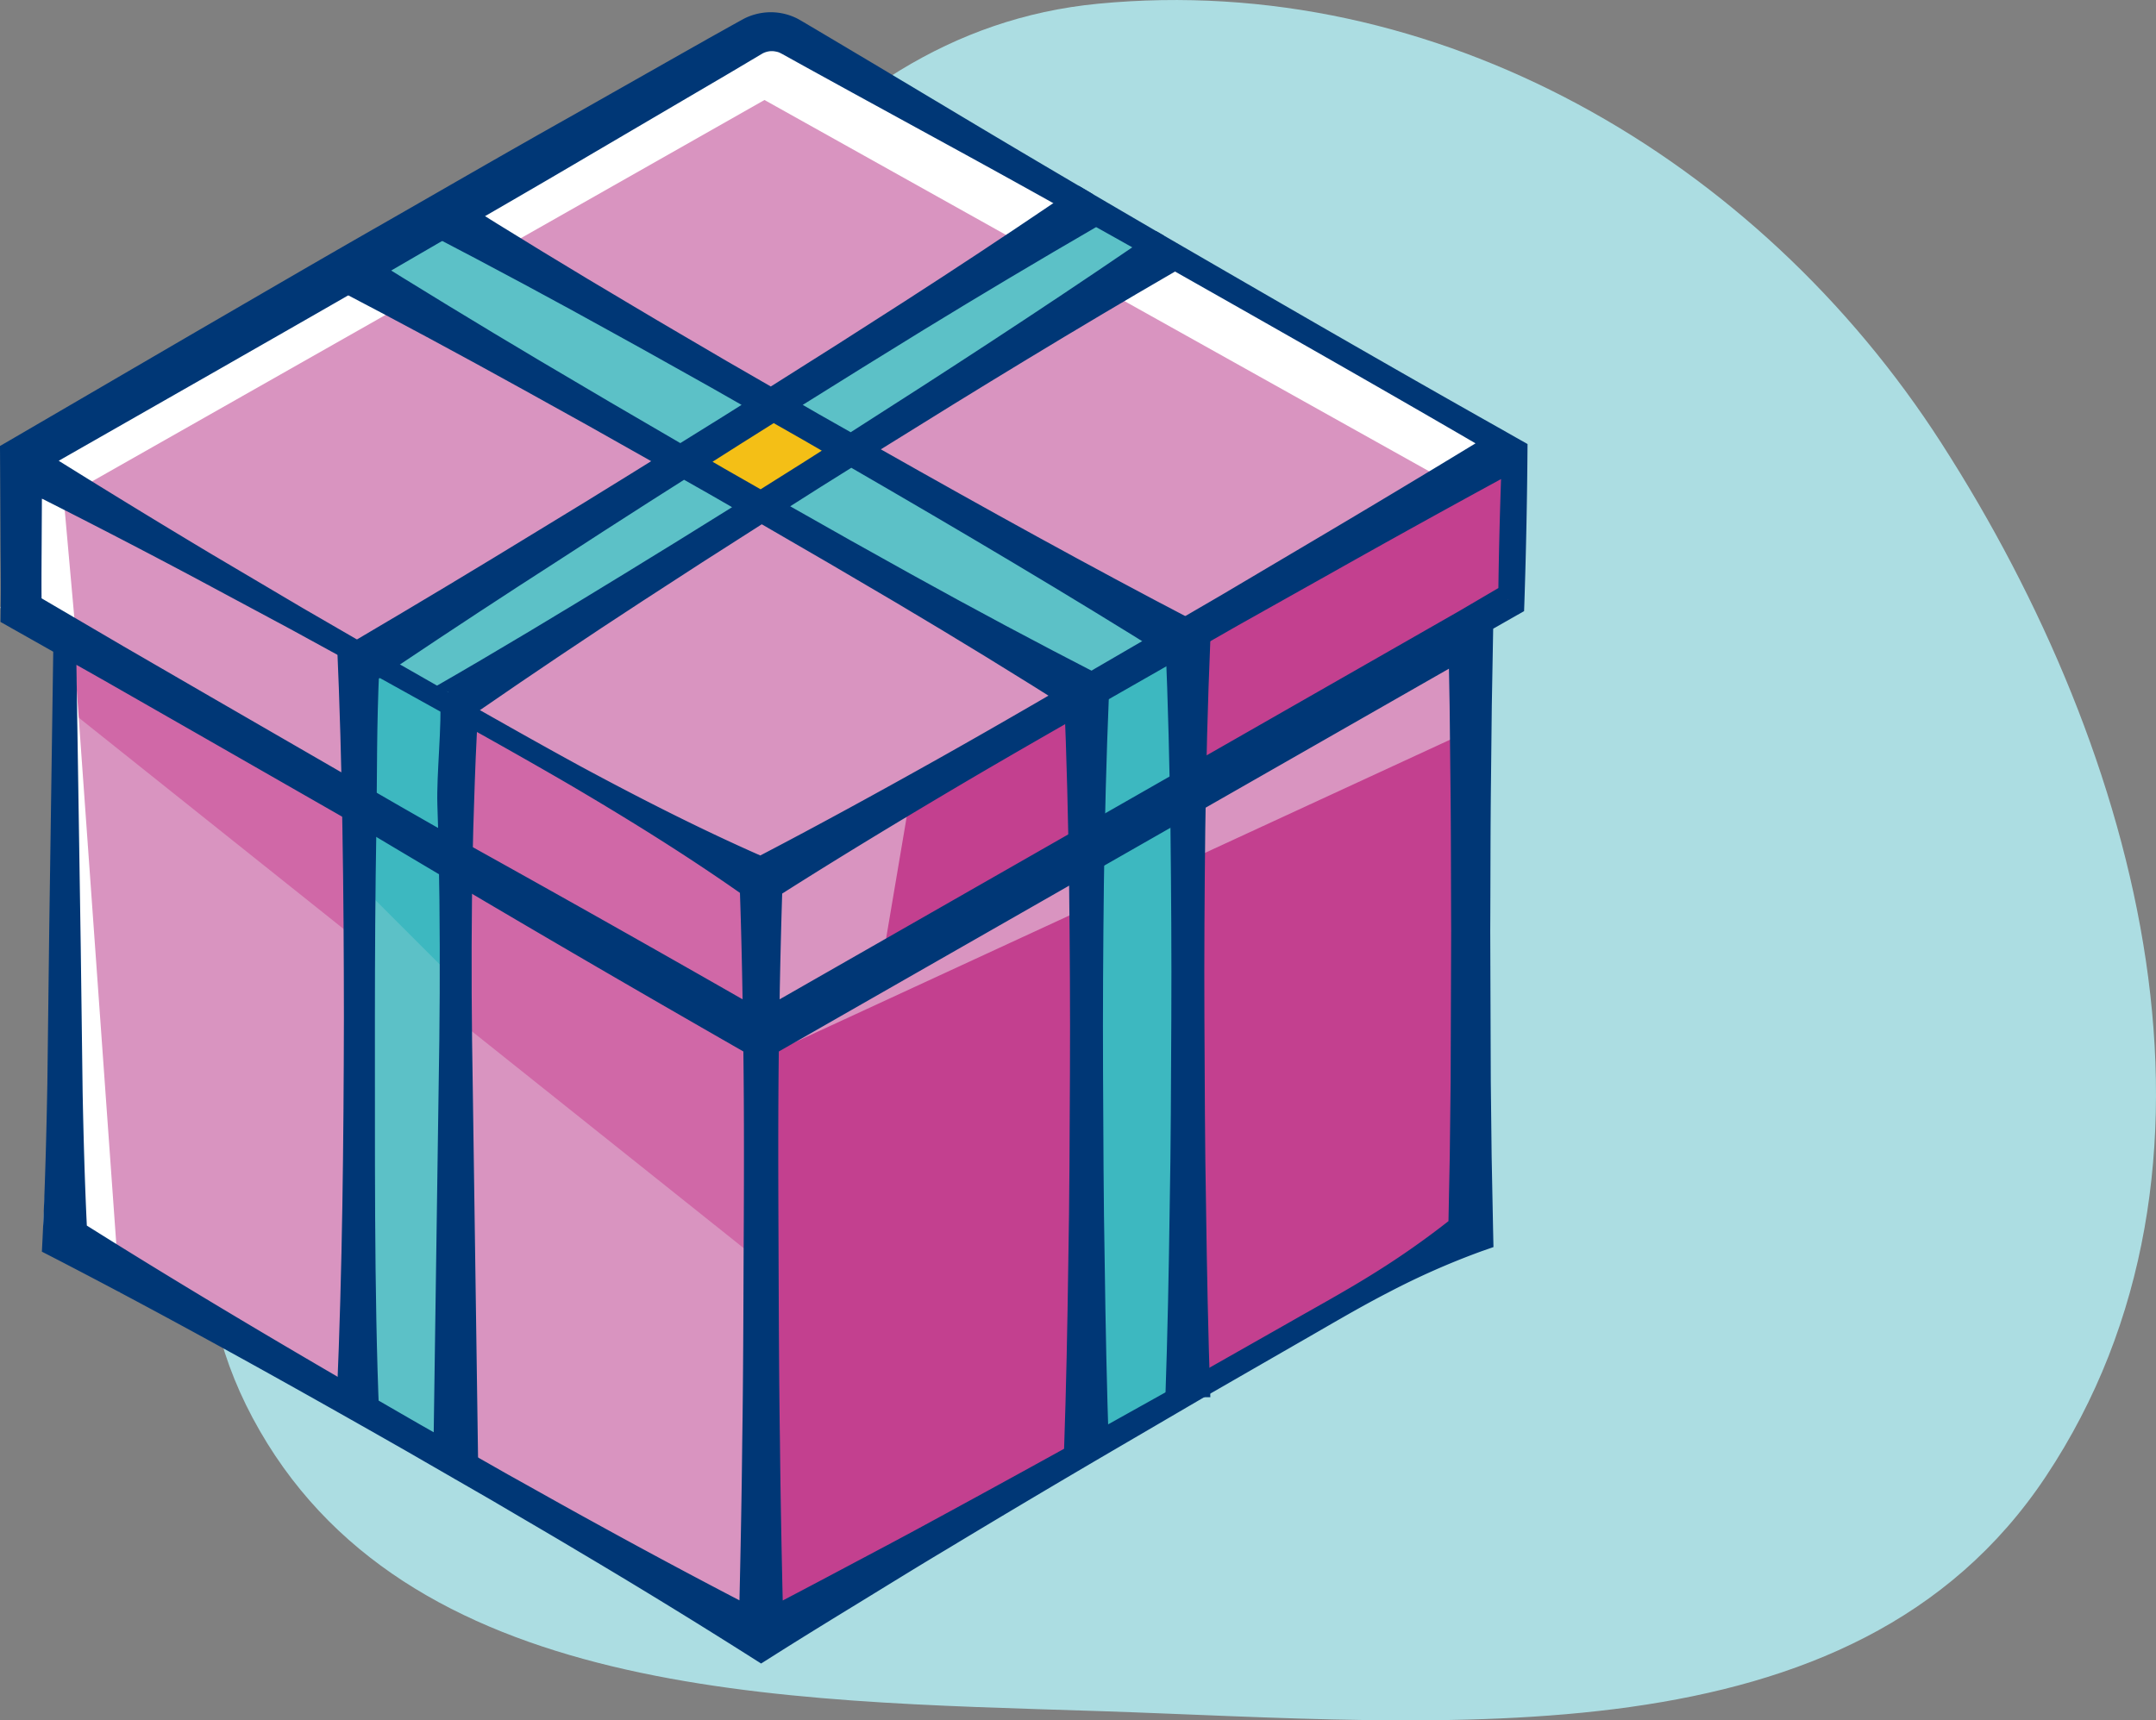
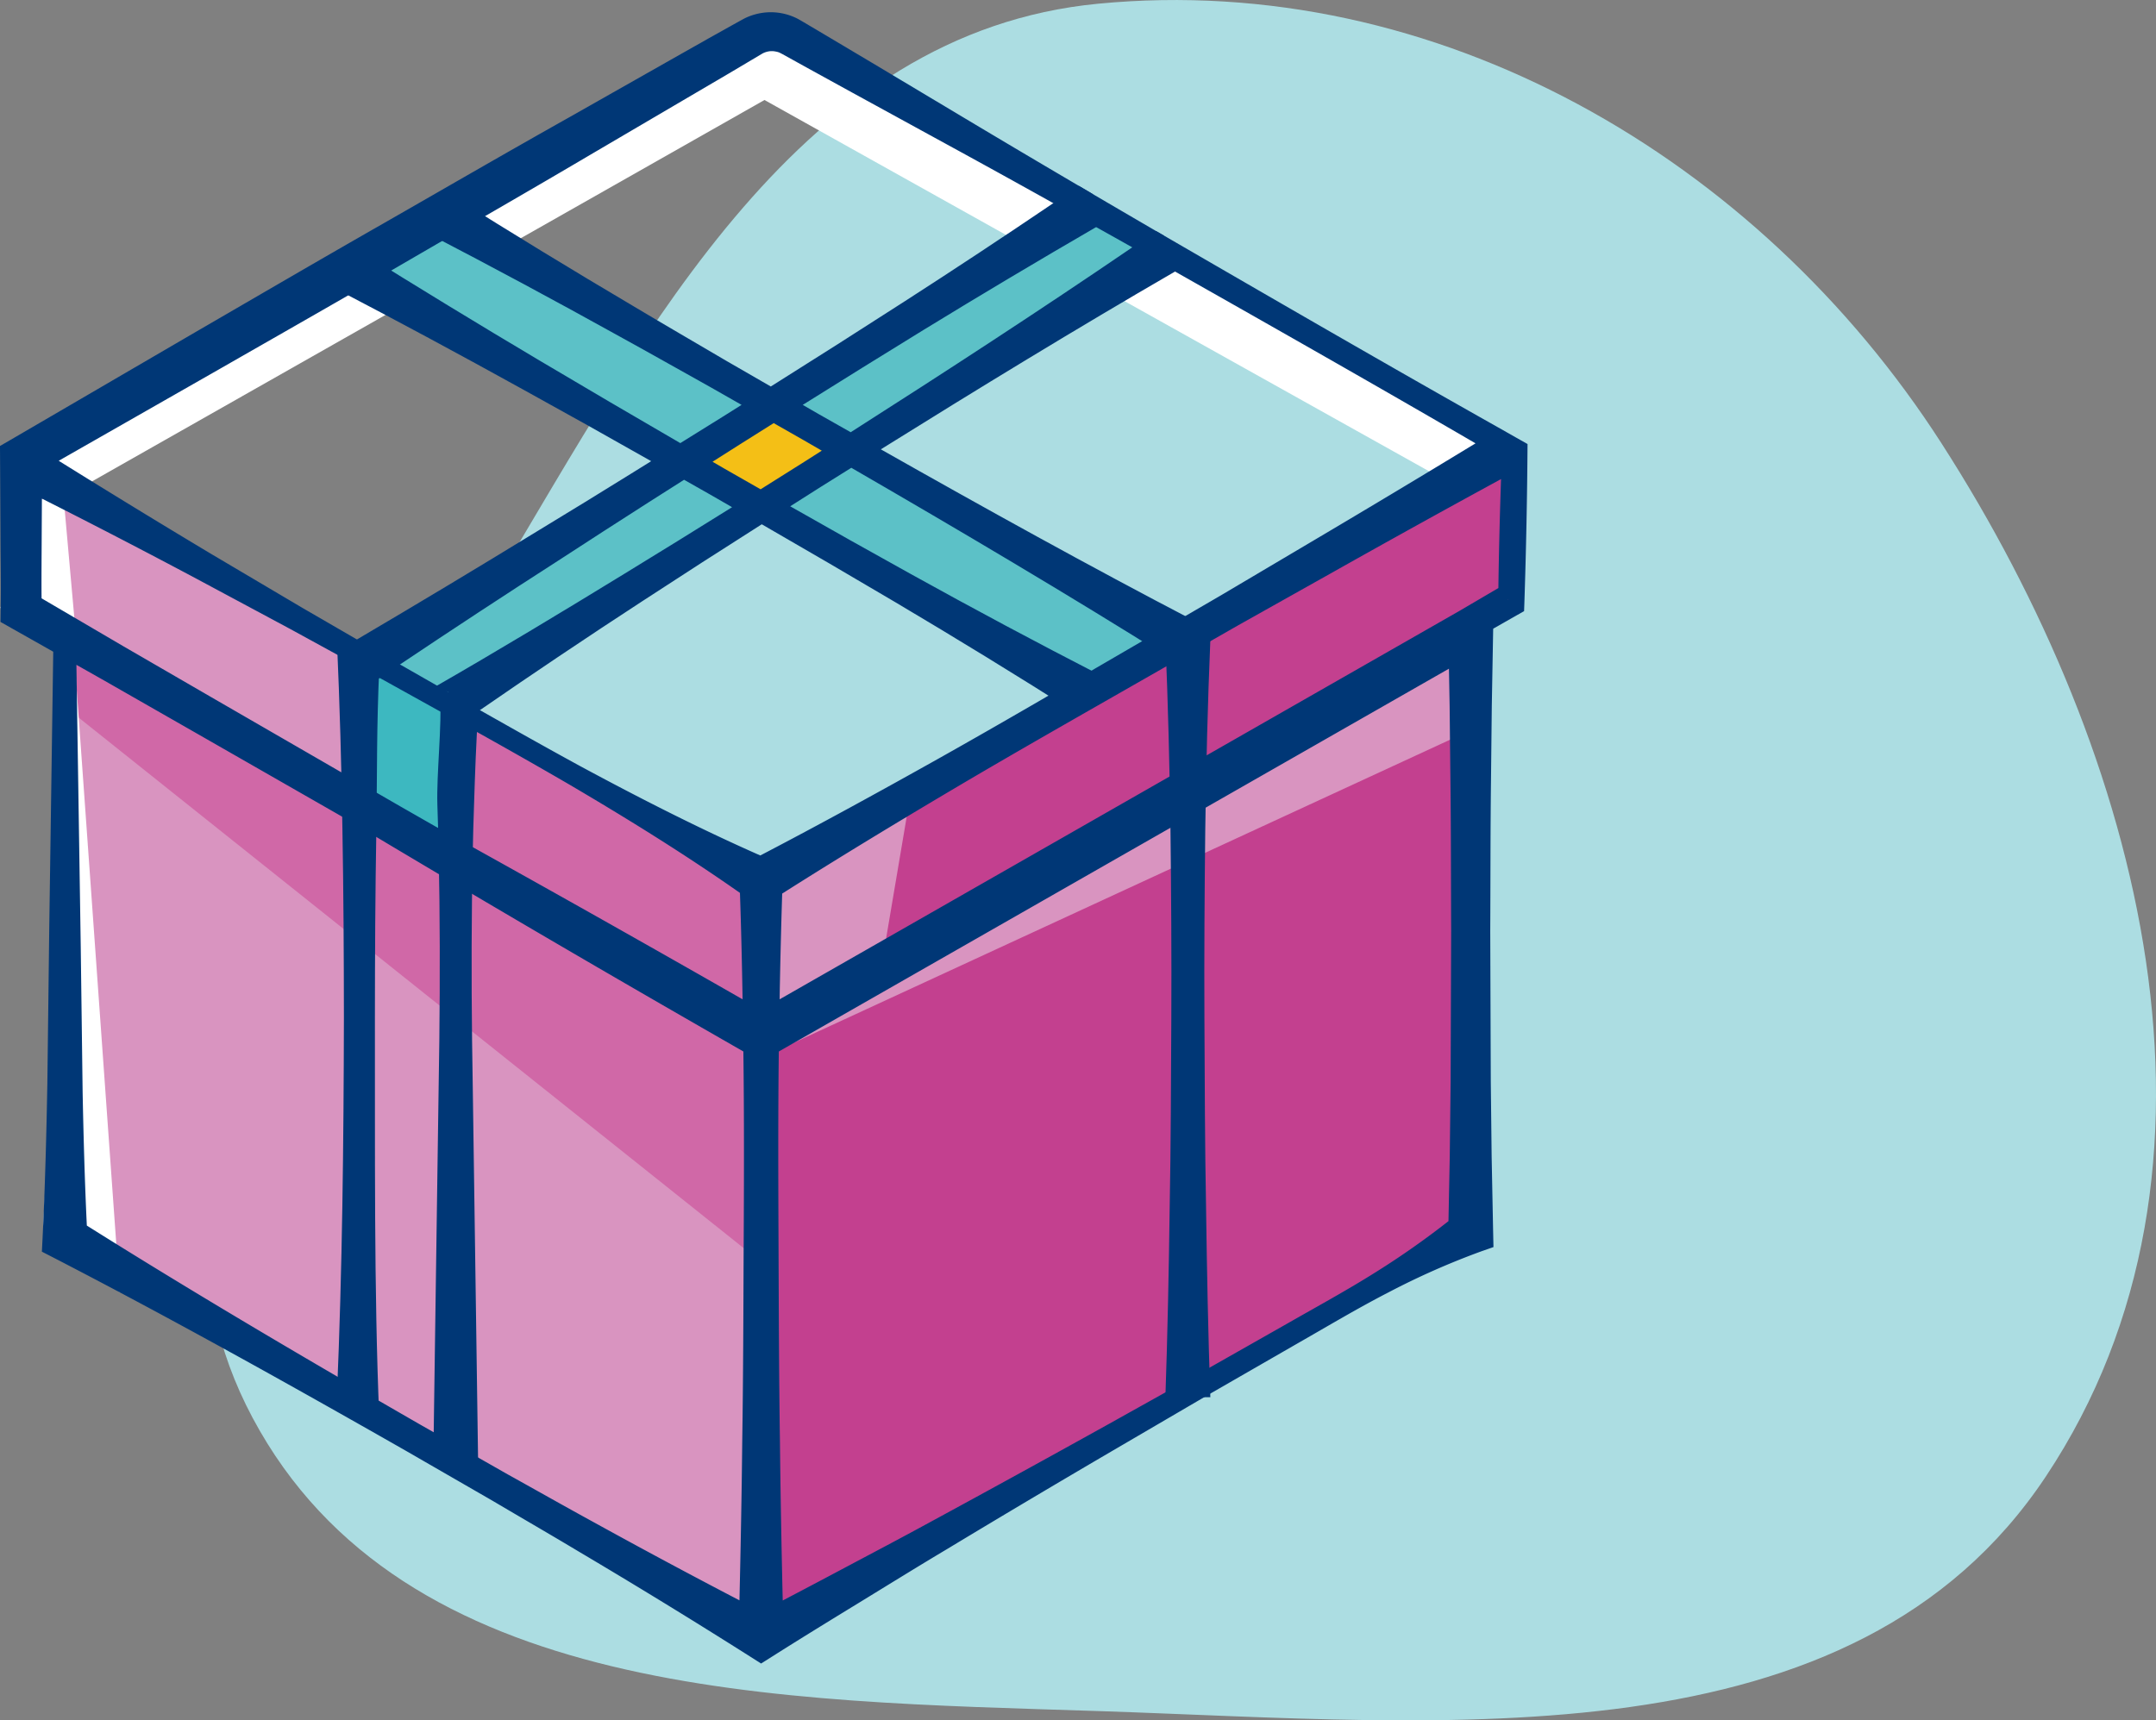
<svg xmlns="http://www.w3.org/2000/svg" width="435.45" height="347.557" viewBox="0 0 435.45 347.557">
  <rect x="0" y="0" width="435.45" height="347.557" fill="#808080" stroke="none" />
  <g id="Group_414" data-name="Group 414" transform="translate(-1166.417 -2235.245)">
    <path id="Path_360" data-name="Path 360" d="M397.755,206.4c68.286-6.562,133.156,31.073,170.262,88.772,40.553,63.057,62.6,146.346,21.1,208.784-38.987,58.658-120.968,49.69-191.363,47.385-64.559-2.115-140.417-2.254-170.816-59.247-29.571-55.44,16.9-114.939,49.144-168.868C307.008,271.5,337.769,212.16,397.755,206.4" transform="translate(990.496 2029.59)" fill="#acdde2" />
    <g id="Group_375" data-name="Group 375" transform="translate(-3547.463 1470.708)">
      <path id="Path_494" data-name="Path 494" d="M4864.955,1059.283V937.8l-133.733-74.734L4725.73,860,4723,980.116Z" transform="translate(3.328 33.935)" fill="#d994c0" />
      <path id="Path_495" data-name="Path 495" d="M4725.365,875.379,4860.5,983.211l4.095-45.043L4724,859Z" transform="translate(3.693 33.57)" fill="#d068a7" />
      <path id="Path_496" data-name="Path 496" d="M4735.738,990.251,4726.73,864l-6.47,112.863Z" transform="translate(2.328 35.395)" fill="#fff" />
-       <path id="Path_497" data-name="Path 497" d="M4767,883v122.216l19.533,15.908V898.606Z" transform="translate(19.386 42.329)" fill="#5cc1c7" />
-       <path id="Path_498" data-name="Path 498" d="M5016.925,853.532,4866.78,940.89,4718,853.532,4866.78,773Z" transform="translate(1.504 2.184)" fill="#d994c0" />
      <path id="Path_499" data-name="Path 499" d="M4724.825,864.547l141.955-80.532,139.226,77.8,9.555-10.92L4866.78,769,4718,854.992Z" transform="translate(1.504 0.724)" fill="#fff" />
      <path id="Path_500" data-name="Path 500" d="M4827,919.357l2.729,35.489,148.78-92.817L4977.145,832Z" transform="translate(41.284 23.716)" fill="#c3408f" />
      <path id="Path_501" data-name="Path 501" d="M4856.084,886.107l-5.515,32.613-23.2,9.555L4826,898.859Z" transform="translate(40.919 43.463)" fill="#d994c0" />
      <path id="Path_502" data-name="Path 502" d="M4718,836v30.029l144.685,83.262h3.549l.546-31.394Z" transform="translate(1.504 25.176)" fill="#d068a7" />
      <path id="Path_503" data-name="Path 503" d="M4780.058,868.759l4.1,31.394S4720,866.029,4720,863.3s4.1-27.3,4.1-27.3Z" transform="translate(2.234 25.176)" fill="#d994c0" />
      <path id="Path_504" data-name="Path 504" d="M4726.721,839l2.313,25.934s-16.182-2.73-15.025-4.095S4715.164,839,4715.164,839Z" transform="translate(0.025 26.271)" fill="#fff" />
      <path id="Path_505" data-name="Path 505" d="M4827,938.532v121.481l143.32-80.532V858Z" transform="translate(41.284 33.205)" fill="#c3408f" />
      <path id="Path_506" data-name="Path 506" d="M4826,945.357l140.052-64.684L4970.685,858l-143.32,80.532Z" transform="translate(40.919 33.205)" fill="#d994c0" />
-       <path id="Path_507" data-name="Path 507" d="M4767,899.61l19.109,19.109,2.73-23.2-21.756-9.409Z" transform="translate(19.386 43.463)" fill="#3db8c0" />
      <path id="Path_508" data-name="Path 508" d="M4768.376,863l-1.409,28.971,19.153,9.247,2.73-27.3Z" transform="translate(19.375 35.03)" fill="#3db8c0" />
      <path id="Path_509" data-name="Path 509" d="M4772.286,865.46c-.556,12.7-.405,19.932-.587,32.628-.221,12.7-.287,25.392-.294,38.088.051,25.392-.211,55.4.882,80.794l-8.549-4.618c1.093-25.392,1.354-50.784,1.406-76.177-.01-12.7-.076-25.391-.3-38.088q-.272-19.043-1.109-38.088Z" transform="translate(18.196 33.935)" fill="#003776" />
      <path id="Path_510" data-name="Path 510" d="M4777.986,1023.642l1.088-76.185c.227-12.7.3-25.395.16-38.093-.087-6.348-.182-12.7-.414-19.045-.194-6.35.947-15.97.549-22.318l7.688,3.272c-.4,6.348-.639,12.7-.833,19.047-.233,6.348-.326,12.7-.415,19.045-.146,12.7-.066,25.4.161,38.093l1.086,76.185Z" transform="translate(23.397 36.854)" fill="#003776" />
-       <path id="Path_511" data-name="Path 511" d="M4894.839,860,4873,870.92l2.246,149.871,22.549-9.963Z" transform="translate(58.072 33.935)" fill="#3db8c0" />
-       <path id="Path_512" data-name="Path 512" d="M4871.322,1020.875c.442-12.739.692-25.48.866-38.219.109-6.37.2-12.739.232-19.109l.1-19.109c.061-12.739-.024-25.48-.171-38.219-.173-12.739-.488-25.48-1.023-38.219h9.073c-.535,12.739-.851,25.48-1.024,38.219-.146,12.739-.231,25.48-.17,38.219l.1,19.109c.033,6.37.123,12.739.232,19.109.173,12.739.424,25.48.866,38.219Z" transform="translate(57.459 36.854)" fill="#003776" />
      <path id="Path_513" data-name="Path 513" d="M4886.321,1012.875c.442-12.739.692-25.48.866-38.219.109-6.37.2-12.739.231-19.109l.1-19.109c.061-12.739-.023-25.48-.17-38.219-.174-12.739-.489-25.48-1.024-38.219h9.073c-.535,12.739-.85,25.48-1.023,38.219-.146,12.739-.231,25.48-.171,38.219l.1,19.109c.033,6.37.123,12.739.232,19.109.173,12.739.425,25.48.865,38.219Z" transform="translate(62.934 33.935)" fill="#003776" />
      <path id="Path_514" data-name="Path 514" d="M4786.533,897.424,4929.869,807.2l-15.938-11.975L4767,885.337Z" transform="translate(19.386 10.296)" fill="#5cc1c7" />
      <path id="Path_515" data-name="Path 515" d="M4788.839,797l143.32,85.992-17.744,10.92L4767,810.65Z" transform="translate(19.386 10.943)" fill="#5cc1c7" />
      <path id="Path_516" data-name="Path 516" d="M4832.7,824.141l-19.437,12.222,19.294,10.943,18.356-11.583Z" transform="translate(36.27 20.848)" fill="#f4bf16" />
      <path id="Path_517" data-name="Path 517" d="M4867.774,849.669c21.8,12.619,43.485,25.429,64.834,38.828l4.509-7.87c-21.368-11.139-42.429-22.817-63.381-34.684,19.638-12.249,39.376-24.315,59.42-35.921.56-.328,1.133-.655,1.693-.983l-3.986-6.306h-.014l-1.529-.887q-2.4,1.658-4.8,3.29c-18.741,12.788-37.751,25.151-56.871,37.353-2.116-1.2-4.238-2.4-6.353-3.6l-3.335-1.925q12.138-7.608,24.354-15.117,17.321-10.606,34.9-20.8c.847-.505,1.707-1,2.567-1.488l-3.276-5.2c-.928-.56-1.87-1.106-2.8-1.651-1.707,1.188-3.426,2.348-5.146,3.508q-14.864,10.073-29.934,19.778-13.509,8.71-27.115,17.254l-8.959-5.169c-6.215-3.661-12.458-7.27-18.648-10.974q-18.628-11.009-36.952-22.548l-4.511,7.87q19.214,9.985,38.131,20.491c6.324,3.47,12.595,7.034,18.894,10.544l6.142,3.5c-1.266.793-2.525,1.6-3.794,2.387l-8.579,5.337Q4818.977,836.416,4804.8,828q-18.6-11.05-36.96-22.534l-4.511,7.87q19.195,10.022,38.124,20.506,13,7.156,25.9,14.489l-4.041,2.513c-6.17,3.849-12.38,7.63-18.577,11.4q-18.3,11.22-36.812,22.112c-.191.123-.382.232-.574.341l4.423,7.03.409.641c.109-.082.232-.15.341-.232,1.365-.914,2.73-1.829,4.095-2.73q15.909-10.667,31.981-20.993c6.1-3.958,12.189-7.917,18.317-11.82l7.079-4.5c1.727.981,3.459,1.953,5.184,2.937,1.508.859,3.007,1.735,4.514,2.6q-10.844,6.783-21.759,13.457c-12.175,7.466-26.18,15.915-38.587,23.027l2.962.833h.014l3.562,5.665c.956-.669,1.911-1.324,2.88-1.979q16.216-11.2,32.7-21.948,12.067-7.885,24.225-15.6,13.49,7.772,26.9,15.7,18.617,11.028,36.9,22.635l4.509-7.87q-19.258-9.905-38.18-20.4-12.236-6.777-24.387-13.7c2.043-1.294,4.077-2.6,6.123-3.889C4863.631,852.25,4865.705,850.964,4867.774,849.669Zm-18.325,4.347c-2.43-1.391-4.869-2.766-7.293-4.166-.806-.464-1.608-.934-2.413-1.4l5.578-3.542c2.251-1.431,4.517-2.839,6.773-4.261l6.172,3.515c1.182.681,2.358,1.369,3.54,2.05-1.16.737-2.316,1.481-3.476,2.218C4855.378,850.305,4852.41,852.155,4849.45,854.017Z" transform="translate(18.048 9.373)" fill="#003776" />
      <path id="Path_518" data-name="Path 518" d="M5016.845,851.1c-22.849-12.872-45.37-25.921-67.934-39-.519-.3-1.023-.6-1.542-.887-.314-.191-.642-.369-.955-.56q-5.938-3.46-11.862-6.934c-.928-.56-1.869-1.106-2.8-1.651q-11.506-6.757-22.985-13.622l-18.782-11.234-9.432-5.61-4.724-2.8-.286-.164-.437-.246c-.3-.164-.6-.3-.914-.437a11.621,11.621,0,0,0-1.911-.628,11.783,11.783,0,0,0-4.027-.246,12.126,12.126,0,0,0-3.89,1.119c-.683.355-1.01.546-1.406.764l-1.187.655-4.736,2.648-9.432,5.337-18.877,10.7c-12.613,7.084-25.115,14.332-37.673,21.525-12.558,7.166-25.048,14.469-37.55,21.716l-37.481,21.853-2.144,1.242.014,2.43.082,15.356c.014,5.119.123,10.237.027,15.356l-.027,2.4,2.1,1.188,8.558,4.832-.806,55.936-.382,31.339c-.191,10.4-.465,20.788-.969,31.244l-.137,2.689,2.416,1.242c24.009,12.407,47.582,25.579,71.046,38.956l17.539,10.115c5.814,3.439,11.657,6.811,17.458,10.292q17.423,10.319,34.547,21.17l2.252,1.433,2.253-1.419c5.814-3.686,11.684-7.289,17.553-10.879s11.712-7.22,17.622-10.742q17.669-10.667,35.488-21.075l17.813-10.415,17.88-10.292c5.979-3.412,11.876-6.948,17.99-10.1a153.363,153.363,0,0,1,18.974-8.394l2.348-.819-.068-3.126-.3-15.192L5014.976,983l-.109-30.37c.055-10.128.027-20.242.15-30.37l.164-15.178.272-15.192.014-.341,4.955-2.825h.014L5021.7,888l.055-1.515c.355-10.674.573-21.5.642-32.24C5020.544,853.2,5018.7,852.154,5016.845,851.1Zm-294.57,34.315c-.041-4.327.014-8.654.027-12.981l.041-7.166q15.7,7.924,31.217,16.188l18.985,10.183,17.281,9.459.75.409.874.478c12.558,6.989,25.143,13.9,37.55,21.13,11.671,6.866,23.19,14,34.329,21.812.245,7.166.409,14.332.531,21.5q-30.854-17.649-62.146-34.984l-6.947-3.972-37.318-21.566-18.646-10.8Zm141.8,131.022c-.055,13.144-.082,26.275-.286,39.406-.109,10.674-.314,21.348-.56,32.008q-14.66-7.637-29.128-15.615c-5.924-3.235-11.794-6.565-17.69-9.841l-17.607-10.019c-22.672-13.049-45.221-26.3-67.388-40.239-.424-8.94-.669-17.935-.847-26.9l-.382-29.4-.874-56.987,5.528,3.126,18.714,10.7,31.011,17.758q6.368,3.829,12.749,7.616c22.112,13.172,44.279,26.071,66.705,38.915v.068C4864.188,990.164,4864.148,1003.295,4864.079,1016.44Zm3.358-79.072c-12.407-5.474-24.433-11.616-36.309-18.017-6.811-3.713-13.567-7.521-20.311-11.343q-3.234-1.843-6.441-3.685c-3.235-1.843-6.471-3.7-9.706-5.542l-1.064-.614-7.63-4.436-11-6.374-18.551-10.974q-15.416-9.234-30.684-18.754l32.2-18.372c12.544-7.18,25.115-14.332,37.618-21.607s25.047-14.455,37.5-21.812l18.714-10.988,9.35-5.487,4.668-2.771,2.116-1.256a4.175,4.175,0,0,1,1.283-.423,3.829,3.829,0,0,1,1.365.041,3.688,3.688,0,0,1,.668.177,3.174,3.174,0,0,1,.314.15l.164.082.286.15,4.7,2.607,9.405,5.173,18.85,10.319q10.872,5.938,21.676,11.971,4.34,2.416,8.653,4.832,3.665,2.047,7.3,4.095c.014,0,.014.014.027.014,2.866,1.624,5.746,3.249,8.612,4.873,20.311,11.506,40.648,23.04,60.687,34.711q-16.216,9.869-32.527,19.519l-18.809,11.138-18.905,11c-12.6,7.33-25.169,14.7-37.877,21.839C4891.761,924.346,4879.667,930.98,4867.438,937.368ZM5006.867,983l-.178,15.178-.259,13.063a168.7,168.7,0,0,1-14.619,10.265c-5.828,3.672-11.875,6.961-17.839,10.374l-17.95,10.183-18.017,10.06q-18.038,10.032-36.172,19.874c-6.033,3.3-12.135,6.5-18.208,9.732q-5.815,3.092-11.657,6.156c-.245-10.674-.45-21.348-.56-32.036-.2-13.131-.231-26.262-.286-39.406s-.109-26.275.055-39.406v-.068l135.349-77.339.136,7.453.164,15.178c.123,10.128.1,20.242.15,30.37Zm9.623-98.1c-.3.177,2.239.669,1.938.846l-1.365-2.73-8.395,4.927-137.327,78.485q.183-10.688.519-21.362c11.656-7.4,23.449-14.537,35.324-21.566,12.544-7.412,25.225-14.6,37.878-21.839l18.973-10.838,19.068-10.7q16.912-9.521,33.947-18.8C5016.777,869.174,5016.586,877,5016.49,884.9Z" transform="translate(0 0)" fill="#003776" />
    </g>
  </g>
</svg>